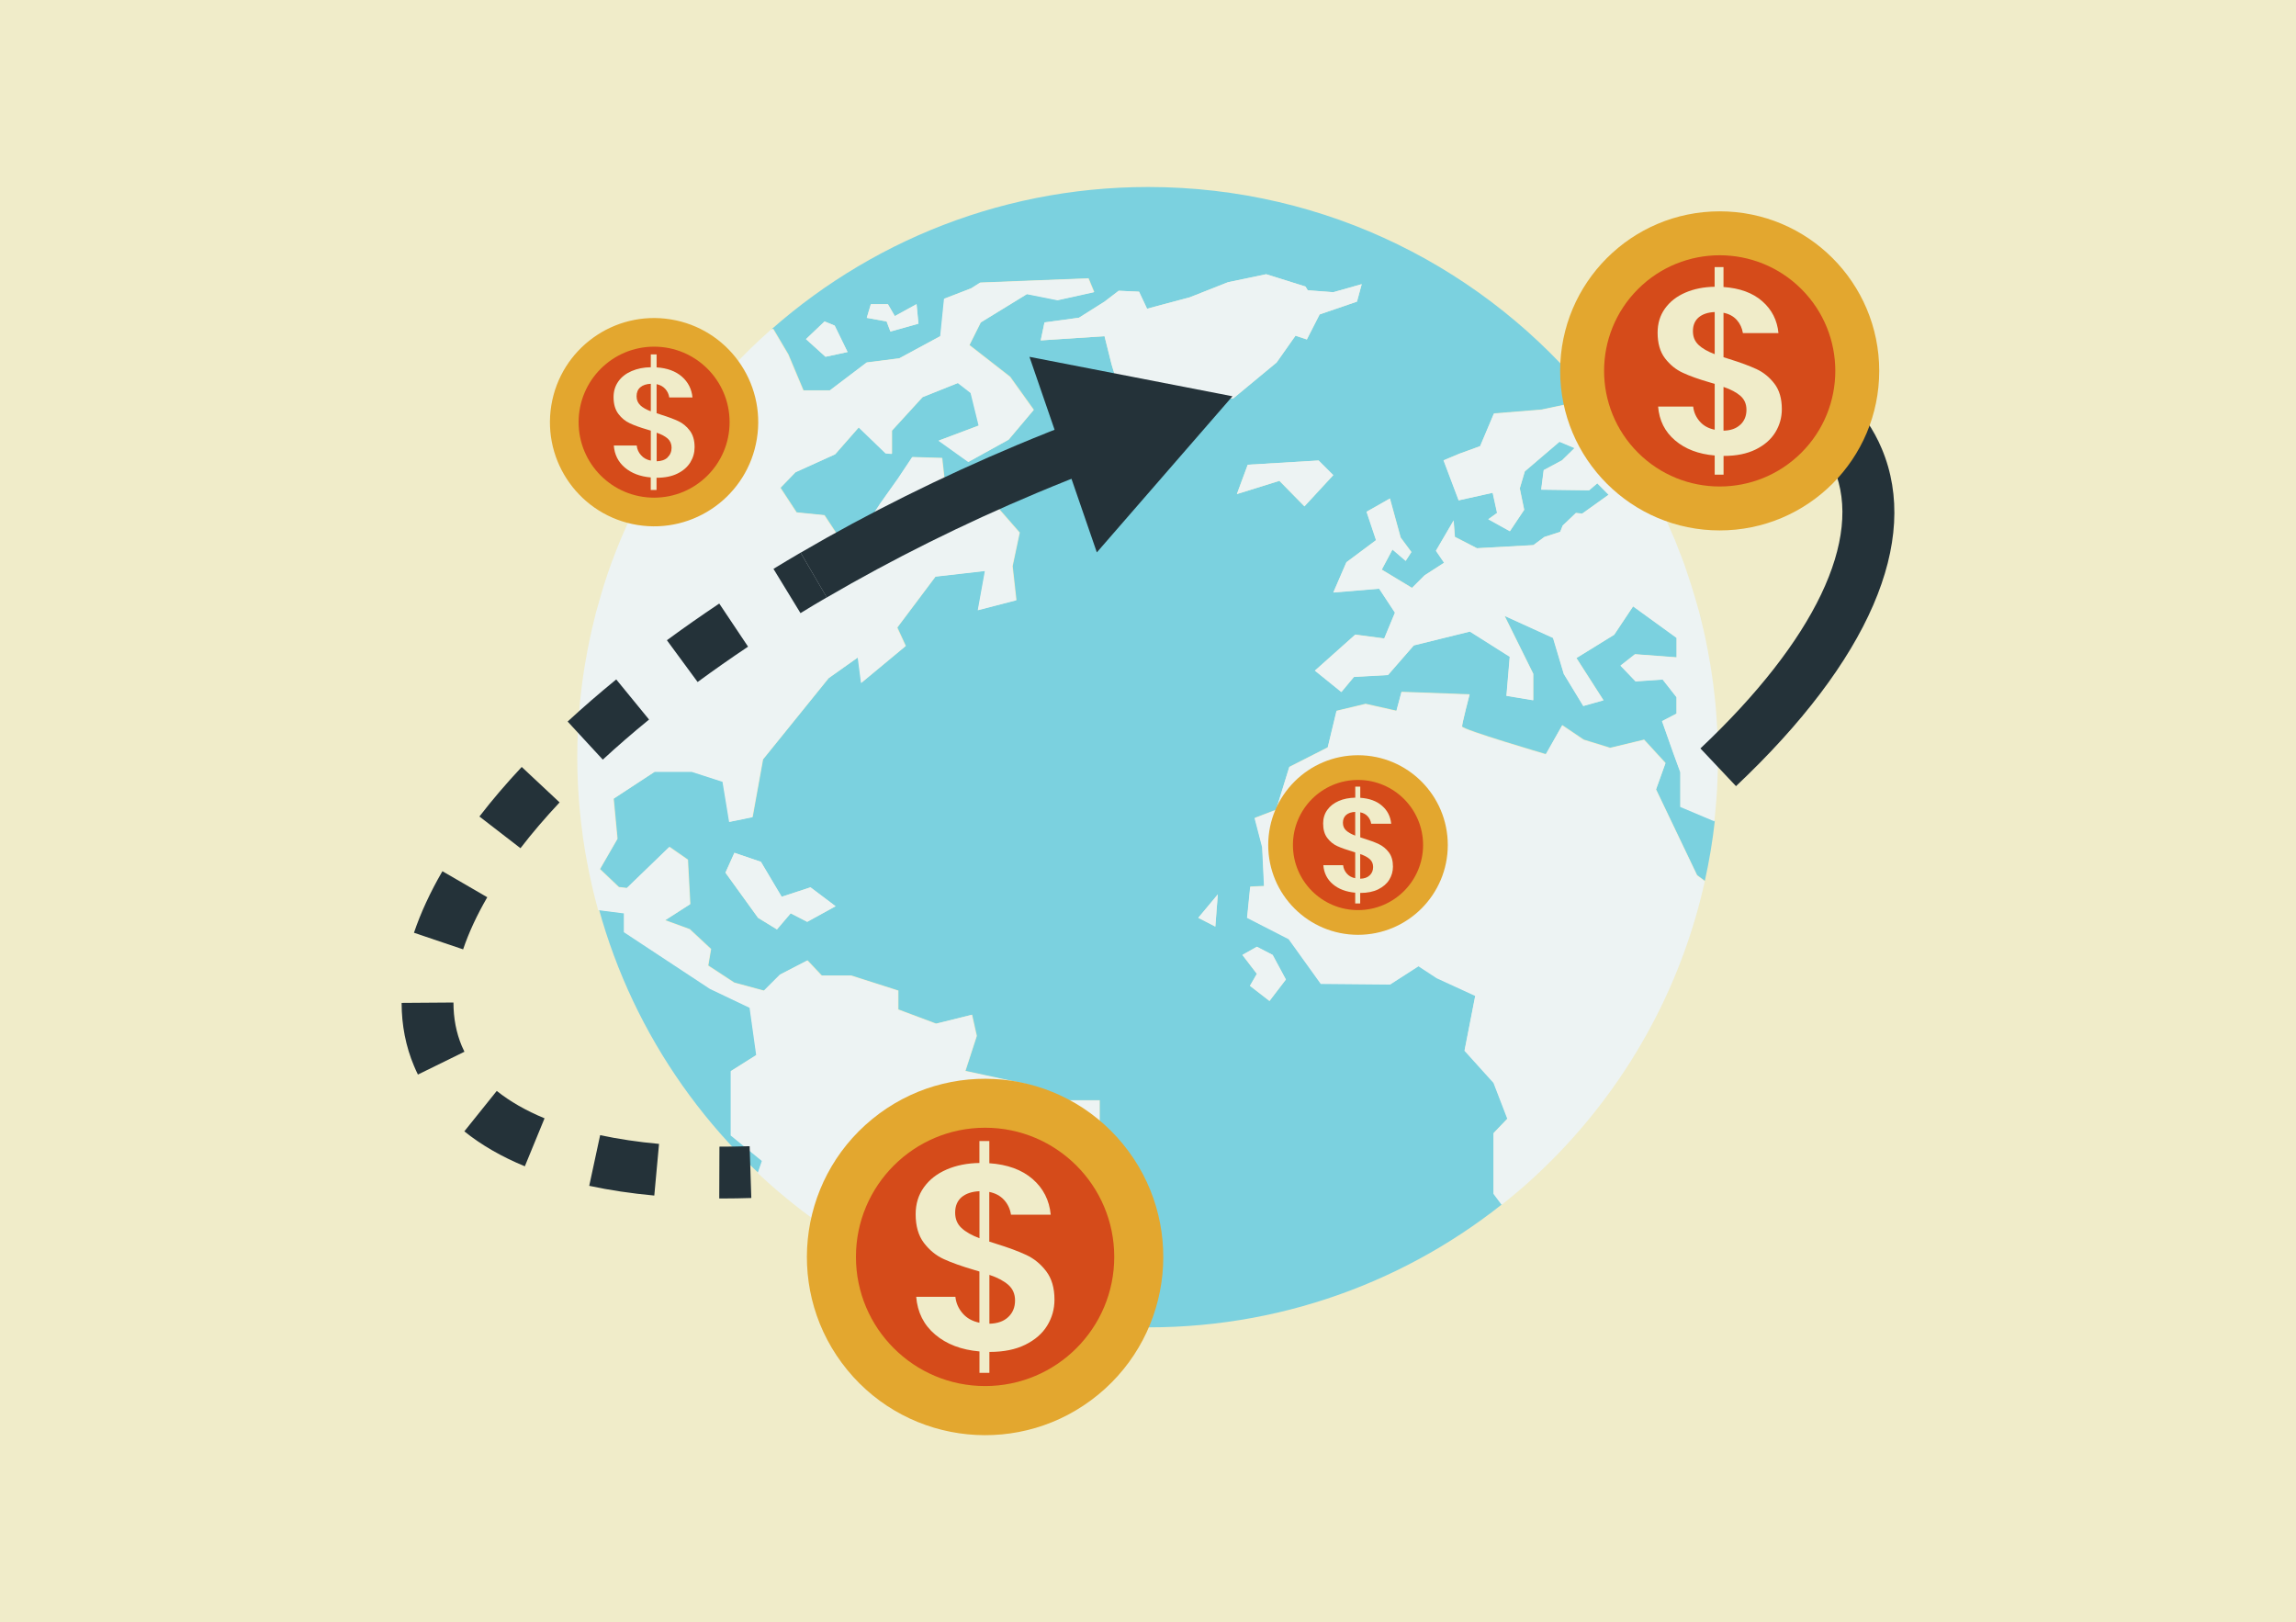
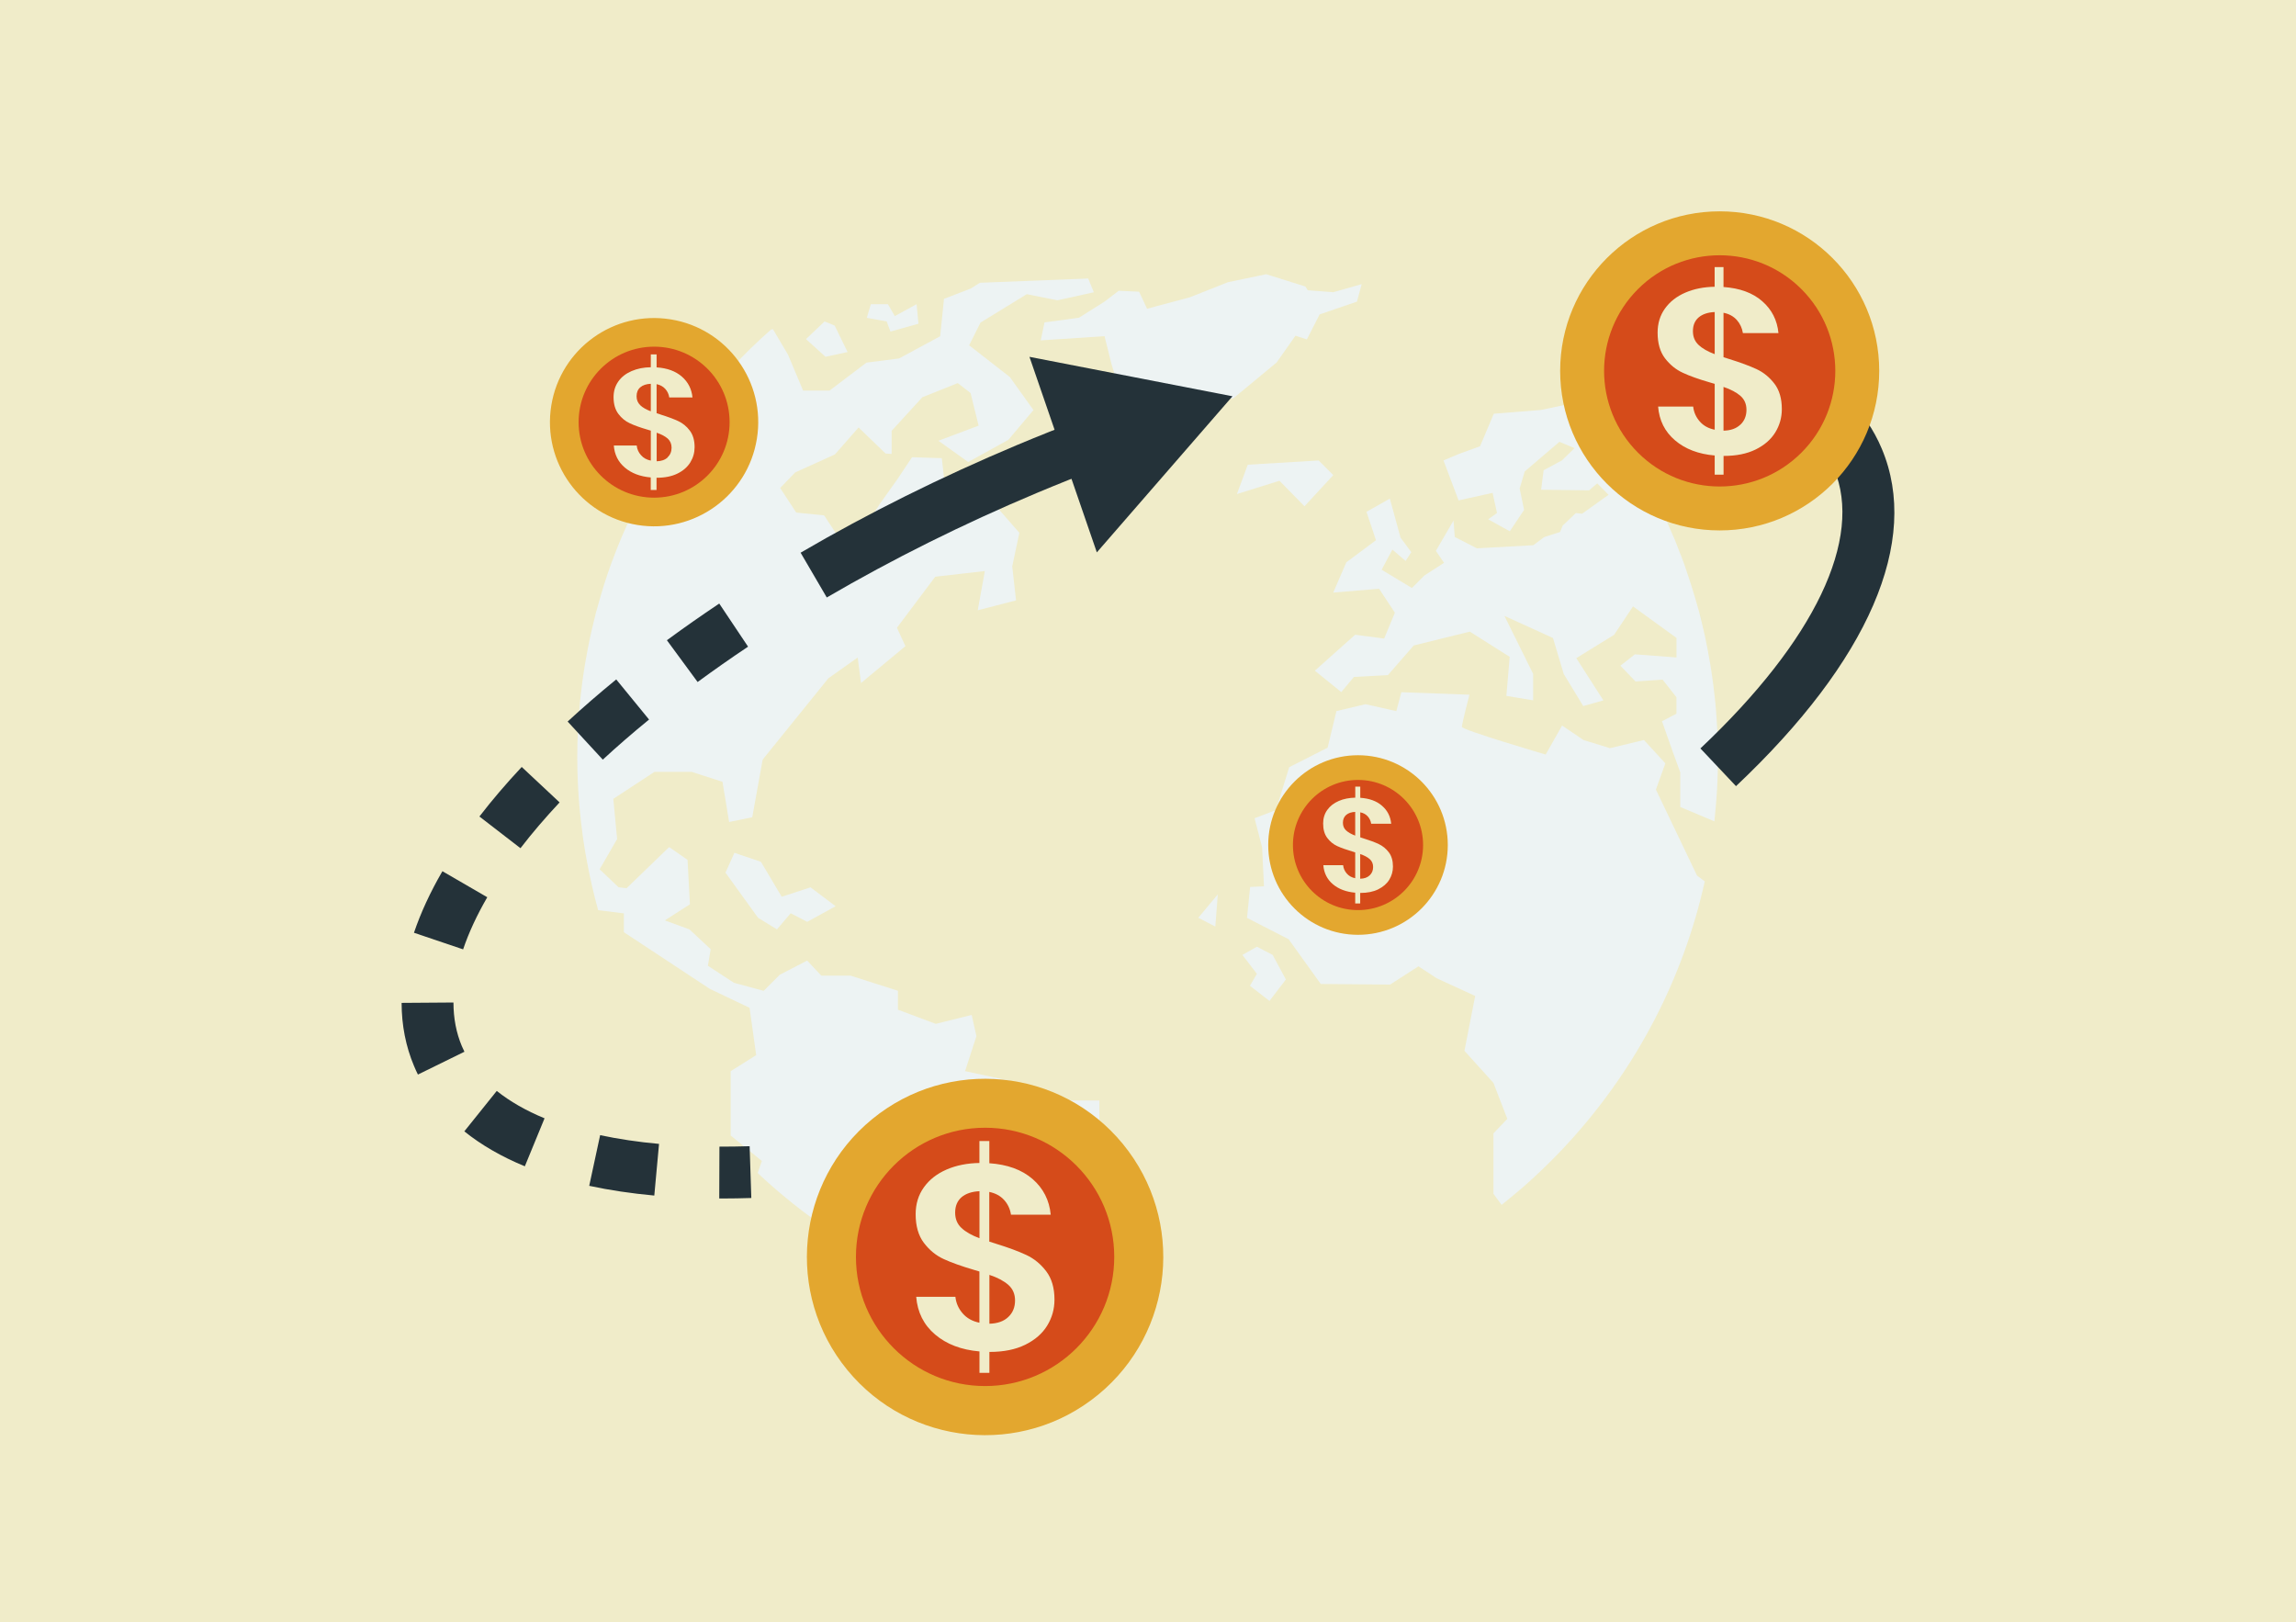
<svg xmlns="http://www.w3.org/2000/svg" viewBox="0 0 368 260">
  <defs>
    <style>.c{fill:#e3a72f;}.d{fill:#243239;}.e{fill:#d54b1a;}.f{fill:#f0ecc9;}.g{fill:#edf3f3;}.h{fill:#7bd1df;}</style>
  </defs>
  <g id="a">
    <rect class="f" x="-10.21" y="-10.38" width="389.52" height="278.76" />
  </g>
  <g id="b">
    <g>
      <g>
        <path class="h" d="M110.08,67.66c.28-.38,.55-.77,.84-1.15-.29,.38-.56,.77-.84,1.15Z" />
        <path class="h" d="M107.58,71.26c.3-.46,.6-.93,.92-1.38-.31,.46-.61,.92-.92,1.38Z" />
        <path class="h" d="M120.29,62.89l-3.03-1.97,.22-2.17c-1.39,1.47-2.74,2.97-4.03,4.54l2.45,.66,4.39-1.06Z" />
        <path class="h" d="M117.48,58.74c.97-1.03,1.97-2.04,2.99-3.03-1.02,.99-2.02,2-2.99,3.03Z" />
        <path class="h" d="M255.07,63.96c2.3,2.85,4.44,5.84,6.39,8.96-1.95-3.12-4.09-6.11-6.39-8.96Z" />
        <path class="h" d="M92.6,121.37v.02h0v-.02Z" />
        <path class="h" d="M105.34,74.86c.29-.5,.59-.99,.9-1.48-.3,.49-.6,.99-.9,1.48Z" />
-         <path class="h" d="M243.64,190.61c6.83-5.89,12.77-12.76,17.61-20.41-4.84,7.65-10.78,14.52-17.61,20.41Z" />
        <path class="h" d="M92.71,116.96c.02-.49,.07-.97,.1-1.45-.03,.48-.07,.96-.1,1.45Z" />
        <path class="h" d="M103.28,78.51c.27-.51,.55-1.02,.83-1.52-.28,.5-.56,1.01-.83,1.52Z" />
        <path class="h" d="M261.69,73.28c.52,.84,1.03,1.71,1.52,2.57-.5-.86-1-1.72-1.52-2.57Z" />
        <path class="h" d="M101.39,82.25c.24-.5,.49-1,.74-1.5-.25,.5-.5,.99-.74,1.5Z" />
        <path class="h" d="M99.68,86.08c.19-.45,.39-.89,.59-1.33-.19,.44-.4,.88-.59,1.33Z" />
        <path class="h" d="M275,129.63c-.06,.66-.12,1.32-.19,1.98,.07-.66,.14-1.32,.19-1.98Z" />
        <path class="h" d="M270.58,92.16c.41,1.22,.8,2.45,1.16,3.69-.36-1.24-.75-2.47-1.16-3.69Z" />
        <path class="h" d="M273.36,102.26c.13,.62,.25,1.24,.37,1.86-.12-.62-.24-1.24-.37-1.86Z" />
        <path class="h" d="M274.77,110.92c.07,.57,.13,1.14,.19,1.71-.05-.57-.12-1.14-.19-1.71Z" />
        <path class="h" d="M274.16,106.53c.1,.6,.19,1.21,.28,1.82-.09-.61-.18-1.21-.28-1.82Z" />
        <path class="h" d="M275.18,115.54c.03,.48,.07,.96,.09,1.44-.02-.48-.06-.96-.09-1.44Z" />
        <path class="h" d="M272.38,98.09c.16,.62,.31,1.25,.46,1.87-.15-.62-.29-1.25-.46-1.87Z" />
        <path class="h" d="M263.77,76.82c.45,.8,.88,1.61,1.3,2.42-.42-.81-.86-1.62-1.3-2.42Z" />
        <path class="h" d="M265.7,80.45c.39,.78,.78,1.57,1.15,2.36-.37-.8-.76-1.58-1.15-2.36Z" />
        <path class="h" d="M267.47,84.19c.35,.77,.69,1.55,1.02,2.34-.33-.79-.67-1.56-1.02-2.34Z" />
        <path class="h" d="M275.28,125.41c-.02,.36-.03,.72-.05,1.08,.02-.36,.03-.72,.05-1.08Z" />
        <path class="h" d="M269.08,88.03c.3,.77,.61,1.54,.89,2.32-.28-.78-.59-1.55-.89-2.32Z" />
        <path class="h" d="M95.21,99.67c.13-.54,.26-1.08,.4-1.62-.14,.54-.27,1.08-.4,1.62Z" />
        <path class="h" d="M265.12,163.47c-.58,1.11-1.18,2.2-1.8,3.29,.62-1.08,1.22-2.18,1.8-3.29Z" />
        <path class="h" d="M263.21,166.94c-.63,1.09-1.27,2.16-1.94,3.22,.67-1.06,1.32-2.13,1.94-3.22Z" />
        <path class="h" d="M93.03,112.58c.05-.56,.12-1.12,.19-1.68-.06,.56-.13,1.12-.19,1.68Z" />
-         <path class="h" d="M269.34,129.3v-5.56l-1.11-3.03-1.82-5.15,2.32-1.21v-2.63l-2.22-2.83-4.34,.3-2.42-2.53,2.32-1.82,6.67,.5v-3.13l-6.97-5.05-3.03,4.55-6.06,3.74,4.34,6.77-3.23,.91-3.13-5.15-1.72-5.76-7.78-3.54,4.6,9.29v4.24l-4.29-.71,.53-6.26-6.39-4.04-8.99,2.22-4.14,4.75-5.45,.3-2.02,2.42-4.24-3.43,6.46-5.76,4.65,.61,1.72-4.14-2.53-3.84-7.35,.61,2.1-4.85,4.75-3.54-1.52-4.55,3.74-2.12,1.72,6.26,1.72,2.32-.91,1.41-2.12-1.82-1.72,3.23,4.85,2.93,2.02-2.02,3.13-2.02-1.31-1.92,2.83-4.85,.2,2.63,3.54,1.82,9.04-.5,1.77-1.31,2.53-.81,.4-1.01,2.12-2.02,1.01,.1,4.24-3.03-1.82-1.83-1.31,1.12-7.68-.1,.4-3.13,2.93-1.57,2.02-1.97-2.42-1.01-5.56,4.75-.81,2.73,.71,3.43-2.29,3.43-3.46-1.92,1.41-1.01-.71-3.23-5.45,1.21-2.42-6.41,2.53-1.06,3.33-1.21,2.22-5.25,7.58-.61,8.05-1.71c-16.76-20.71-42.36-33.95-71.07-33.95-24.68,0-47.06,9.8-63.51,25.7,1.02-.99,2.06-1.95,3.13-2.89l.31-.08,2.42,4.09,2.42,5.76h4.24l5.91-4.48,5.23-.67,6.59-3.56,.61-5.99,4.32-1.67,1.44-.91,17.35-.68,.91,2.2-5.83,1.29-4.92-.98-7.42,4.55-1.82,3.64,6.52,5.08,3.79,5.3-4.02,4.77-6.44,3.56-4.77-3.41,6.44-2.42-1.29-5.23-2.05-1.59-5.68,2.27-4.92,5.38v3.71l-.98-.08-4.32-4.17-3.79,4.32-6.36,2.88-2.42,2.5,2.58,3.94,4.47,.45,2.05,3.11,.08,4.62,2.42,.91,1.21-5.61,3.26-5,2.8-3.94,2.27-3.41,4.77,.15,.68,6.06,5.45-.53,.53-2.58,1.52,.76,.08,3.48,4.17,4.77-1.14,5.38,.61,5.45-6.14,1.59,1.14-6.29-7.95,.91-6.14,8.18,1.36,2.95-7.12,5.91-.53-4.09-4.7,3.33-10.53,13.03-1.67,9.24-3.71,.76-1.06-6.44-4.92-1.59h-5.99l-6.59,4.32,.61,6.44-2.8,4.85,3.03,2.88,1.29,.15,6.82-6.59,2.95,2.05,.38,7.12-4.02,2.58,3.94,1.44,3.41,3.18-.45,2.65,4.17,2.73,4.77,1.29,2.58-2.58,4.39-2.27,2.27,2.42h4.7l7.58,2.42v3.03l6.06,2.27,5.76-1.43,.76,3.4-1.82,5.61,9.85,2.12,6.82,2.58h4.85v8.49l-3.79,2.73,1.82,5v4.7l-4.85,4.39-5.76,2.42-.53,6.26c-15.88-3.72-30.16-11.56-41.65-22.36l.67-1.93-5-4.09v-10.3l4.09-2.58-1.06-7.58-6.36-3.03-13.79-9.09v-3.03l-4.05-.51c-.74-2.67-1.36-5.4-1.86-8.17,7.69,42.69,45.01,75.09,89.91,75.09,22.79,0,43.62-8.36,59.63-22.17-.97,.84-1.97,1.66-2.98,2.46l-1.31-1.76v-9.7l2.22-2.32-2.22-5.76-4.65-5.15,1.72-8.79-6.16-2.83-2.93-1.92-4.55,2.93-11.11-.1-5.15-7.17-6.67-3.42,.5-4.96,2.22-.1-.3-6.26-1.21-4.65,3.43-1.31,2.12-6.87,6.16-3.13,1.41-5.86,4.65-1.11,4.95,1.11,.81-3.03,10.91,.4s-1.21,4.65-1.21,5.15,13.43,4.44,13.43,4.44l2.63-4.65,3.43,2.32,4.24,1.31,5.45-1.31,3.43,3.74-1.52,4.24,6.57,13.74,1.24,.92c.7-3.15,1.24-6.36,1.6-9.62l-5.47-2.31ZM132.31,57.18l-3.13-2.83,2.98-2.83,1.62,.66,2.07,4.24-3.54,.76Zm10.4-4.04l-.61-1.62-3.18-.58,.66-2.2h2.73l1.11,1.92,3.48-1.92,.3,3.13-4.5,1.26Zm-13.33,94.6l-2.65-1.36-2.2,2.58-3.03-1.86-5.23-7.24,1.44-3.18,4.24,1.44,3.33,5.61,4.62-1.52,4.02,3.03-4.55,2.5Zm65.41,.76l-2.73-1.4,3.13-3.75-.4,5.15Zm-1.09-84.62l-2.27-.76-.45,4.55-7.88,3.56,2.95,5.15-5.76,1.52-2.42-2.73-4.85-4.47,2.12-5.91,4.09-2.88-1.06-3.48-1.14-4.55-10.23,.68,.61-2.88,5.53-.76,4.09-2.58,2.27-1.74,3.26,.15,1.29,2.73,6.82-1.82,6.14-2.42,6.14-1.29,6.29,1.97,.38,.61,4.09,.3,4.55-1.29-.76,2.8-5.99,2.05-2.05,4.02-1.82-.61-3.03,4.3-6.97,5.77h-3.94Zm7.75,87.86l2.53,1.31,2.12,3.94-2.63,3.43-3.13-2.42,1.11-1.92-2.32-3.03,2.32-1.31Zm3.61-74.67l-6.82,2.12,1.74-4.7,11.36-.68,2.35,2.35-4.62,5-4.02-4.09Z" />
        <path class="h" d="M94.28,103.95c.11-.57,.22-1.15,.35-1.72-.12,.57-.23,1.14-.35,1.72Z" />
        <path class="h" d="M96.39,95.32c.13-.45,.26-.91,.4-1.36-.14,.45-.26,.9-.4,1.36Z" />
-         <path class="h" d="M93.21,131.86c-.08-.67-.15-1.33-.21-2,.06,.67,.13,1.34,.21,2Z" />
        <path class="h" d="M93.87,136.55c-.12-.74-.24-1.49-.35-2.23,.11,.75,.22,1.49,.35,2.23Z" />
-         <path class="h" d="M92.76,126.76c-.02-.42-.05-.84-.07-1.26,.02,.42,.04,.84,.07,1.26Z" />
        <path class="h" d="M93.55,108.24c.08-.58,.18-1.16,.27-1.74-.09,.58-.19,1.16-.27,1.74Z" />
        <path class="h" d="M98.14,89.99c.03-.08,.06-.16,.1-.24-.03,.08-.07,.16-.1,.24Z" />
        <path class="h" d="M273.2,141.25c-1.73,7.79-4.45,15.21-8.03,22.12,3.58-6.91,6.3-14.32,8.03-22.12Z" />
        <path class="g" d="M99.99,146.37v3.03l13.79,9.09,6.36,3.03,1.06,7.58-4.09,2.58v10.3l5,4.09-.67,1.93c11.49,10.8,25.77,18.64,41.65,22.36l.53-6.26,5.76-2.42,4.85-4.39v-4.7l-1.82-5,3.79-2.73v-8.49h-4.85l-6.82-2.58-9.85-2.12,1.82-5.61-.76-3.4-5.76,1.43-6.06-2.27v-3.03l-7.58-2.42h-4.7l-2.27-2.42-4.39,2.27-2.58,2.58-4.77-1.29-4.17-2.73,.45-2.65-3.41-3.18-3.94-1.44,4.02-2.58-.38-7.12-2.95-2.05-6.82,6.59-1.29-.15-3.03-2.88,2.8-4.85-.61-6.44,6.59-4.32h5.99l4.92,1.59,1.06,6.44,3.71-.76,1.67-9.24,10.53-13.03,4.7-3.33,.53,4.09,7.12-5.91-1.36-2.95,6.14-8.18,7.95-.91-1.14,6.29,6.14-1.59-.61-5.45,1.14-5.38-4.17-4.77-.08-3.48-1.52-.76-.53,2.58-5.45,.53-.68-6.06-4.77-.15-2.27,3.41-2.8,3.94-3.26,5-1.21,5.61-2.42-.91-.08-4.62-2.05-3.11-4.47-.45-2.58-3.94,2.42-2.5,6.36-2.88,3.79-4.32,4.32,4.17,.98,.08v-3.71l4.92-5.38,5.68-2.27,2.05,1.59,1.29,5.23-6.44,2.42,4.77,3.41,6.44-3.56,4.02-4.77-3.79-5.3-6.52-5.08,1.82-3.64,7.42-4.55,4.92,.98,5.83-1.29-.91-2.2-17.35,.68-1.44,.91-4.32,1.67-.61,5.99-6.59,3.56-5.23,.67-5.91,4.48h-4.24l-2.42-5.76-2.42-4.09-.31,.08c-1.07,.94-2.11,1.9-3.13,2.89h0c-1.02,1-2.02,2.01-2.99,3.04h0l-.22,2.17,3.03,1.97-4.39,1.06-2.45-.66h0c-.87,1.05-1.71,2.13-2.53,3.22-.29,.38-.56,.77-.84,1.15-.53,.73-1.07,1.47-1.58,2.22-.31,.46-.61,.92-.92,1.38-.46,.7-.91,1.4-1.35,2.11-.3,.49-.6,.99-.9,1.48-.42,.71-.83,1.42-1.23,2.14-.28,.5-.56,1.01-.83,1.52-.39,.74-.77,1.49-1.15,2.24-.25,.5-.5,.99-.74,1.5-.39,.82-.76,1.66-1.13,2.5-.19,.44-.4,.88-.59,1.33-.51,1.21-.99,2.43-1.45,3.67-.03,.08-.07,.16-.1,.24-.48,1.31-.93,2.64-1.35,3.98-.14,.45-.26,.9-.4,1.36-.27,.91-.53,1.81-.78,2.73-.14,.54-.27,1.08-.4,1.62-.21,.85-.41,1.7-.59,2.56-.12,.57-.23,1.14-.35,1.72-.16,.85-.32,1.7-.46,2.55-.09,.58-.19,1.16-.27,1.74-.13,.88-.24,1.77-.34,2.65-.06,.56-.13,1.12-.19,1.68-.09,.97-.16,1.95-.22,2.94-.03,.48-.07,.96-.1,1.45-.07,1.46-.11,2.93-.11,4.41v.02h0c0,1.38,.04,2.75,.1,4.1,.02,.42,.04,.84,.07,1.26,.06,1.04,.14,2.07,.24,3.1,.06,.67,.13,1.34,.21,2,.09,.82,.2,1.64,.31,2.45,.11,.75,.22,1.49,.35,2.23,.06,.39,.14,.77,.21,1.15,.5,2.77,1.12,5.49,1.86,8.17l4.05,.51Z" />
        <polygon class="g" points="125.29 143.72 121.96 138.12 117.71 136.68 116.28 139.86 121.5 147.09 124.53 148.95 126.73 146.37 129.38 147.74 133.93 145.24 129.91 142.21 125.29 143.72" />
        <polygon class="g" points="207.64 53.8 209.46 54.4 211.51 50.39 217.49 48.34 218.25 45.54 213.7 46.83 209.61 46.52 209.23 45.92 202.94 43.95 196.81 45.23 190.67 47.66 183.85 49.48 182.57 46.75 179.31 46.6 177.03 48.34 172.94 50.92 167.41 51.67 166.81 54.55 177.03 53.87 178.17 58.42 179.23 61.9 175.14 64.78 173.02 70.69 177.87 75.16 180.29 77.89 186.05 76.37 183.1 71.22 190.97 67.66 191.43 63.11 193.7 63.87 197.64 63.87 204.61 58.1 207.64 53.8" />
        <polygon class="g" points="211.35 73.8 199.99 74.48 198.25 79.18 205.07 77.05 209.08 81.14 213.7 76.14 211.35 73.8" />
        <polygon class="g" points="132.16 51.52 129.18 54.35 132.31 57.18 135.85 56.42 133.78 52.18 132.16 51.52" />
        <polygon class="g" points="143.42 50.66 142.31 48.75 139.58 48.75 138.93 50.94 142.11 51.52 142.72 53.14 147.21 51.88 146.91 48.75 143.42 50.66" />
        <path class="g" d="M265.4,126.58l1.52-4.24-3.43-3.74-5.45,1.31-4.24-1.31-3.43-2.32-2.63,4.65s-13.43-3.94-13.43-4.44,1.21-5.15,1.21-5.15l-10.91-.4-.81,3.03-4.95-1.11-4.65,1.11-1.41,5.86-6.16,3.13-2.12,6.87-3.43,1.31,1.21,4.65,.3,6.26-2.22,.1-.5,4.96,6.67,3.42,5.15,7.17,11.11,.1,4.55-2.93,2.93,1.92,6.16,2.83-1.72,8.79,4.65,5.15,2.22,5.76-2.22,2.32v9.7l1.31,1.76c1.01-.8,2-1.62,2.98-2.46h.01c6.83-5.9,12.77-12.78,17.61-20.42l.03-.04c.67-1.06,1.32-2.13,1.94-3.22,.04-.06,.07-.13,.11-.19,.62-1.08,1.22-2.18,1.8-3.29,.02-.03,.03-.07,.05-.1,3.58-6.9,6.3-14.32,8.03-22.12h0l-1.24-.93-6.57-13.74Z" />
        <polygon class="g" points="194.79 148.5 195.19 143.34 192.06 147.09 194.79 148.5" />
        <polygon class="g" points="201.45 156.07 200.34 157.99 203.47 160.42 206.1 156.98 203.98 153.04 201.45 151.73 199.13 153.04 201.45 156.07" />
        <path class="g" d="M239.44,66.27l-2.22,5.25-3.33,1.21-2.53,1.06,2.42,6.41,5.45-1.21,.71,3.23-1.41,1.01,3.46,1.92,2.29-3.43-.71-3.43,.81-2.73,5.56-4.75,2.42,1.01-2.02,1.97-2.93,1.57-.4,3.13,7.68,.1,1.31-1.12,1.82,1.83-4.24,3.03-1.01-.1-2.12,2.02-.4,1.01-2.53,.81-1.77,1.31-9.04,.5-3.54-1.82-.2-2.63-2.83,4.85,1.31,1.92-3.13,2.02-2.02,2.02-4.85-2.93,1.72-3.23,2.12,1.82,.91-1.41-1.72-2.32-1.72-6.26-3.74,2.12,1.52,4.55-4.75,3.54-2.1,4.85,7.35-.61,2.53,3.84-1.72,4.14-4.65-.61-6.46,5.76,4.24,3.43,2.02-2.42,5.45-.3,4.14-4.75,8.99-2.22,6.39,4.04-.53,6.26,4.29,.71v-4.24l-4.6-9.29,7.78,3.54,1.72,5.76,3.13,5.15,3.23-.91-4.34-6.77,6.06-3.74,3.03-4.55,6.97,5.05v3.13l-6.67-.5-2.32,1.82,2.42,2.53,4.34-.3,2.22,2.83v2.63l-2.32,1.21,1.82,5.15,1.11,3.03v5.56l5.47,2.31h0c.07-.66,.13-1.32,.19-1.98,.09-1.04,.18-2.08,.24-3.13,.02-.36,.03-.72,.05-1.08,.06-1.33,.1-2.67,.1-4.02,0-1.48-.04-2.95-.11-4.41-.02-.48-.06-.96-.09-1.44-.06-.97-.13-1.94-.22-2.91-.05-.57-.12-1.14-.19-1.71-.1-.86-.2-1.72-.33-2.57-.09-.61-.18-1.21-.28-1.82-.13-.81-.28-1.61-.43-2.41-.12-.62-.24-1.24-.37-1.86-.16-.77-.35-1.54-.53-2.3-.15-.62-.29-1.25-.46-1.87-.2-.75-.42-1.49-.64-2.24-.36-1.24-.75-2.47-1.16-3.69-.2-.6-.4-1.21-.61-1.81-.28-.78-.59-1.55-.89-2.32-.2-.5-.39-1.01-.59-1.51-.33-.79-.67-1.56-1.02-2.34-.21-.46-.41-.92-.62-1.37-.37-.79-.75-1.58-1.15-2.36-.2-.41-.41-.81-.62-1.21-.42-.81-.86-1.62-1.3-2.42-.18-.32-.37-.64-.55-.97-.5-.86-1-1.72-1.52-2.57-.08-.12-.16-.24-.23-.36-1.96-3.12-4.09-6.11-6.39-8.96h0l-8.05,1.7-7.58,.61Z" />
      </g>
      <g>
        <g>
          <path class="d" d="M132.51,95.75l-4.19-7.17c10.83-6.33,22.48-12.12,34.63-17.23,3.51-1.47,7.01-2.87,10.48-4.18l2.94,7.77c-3.39,1.28-6.79,2.64-10.2,4.07-11.82,4.97-23.14,10.61-33.66,16.75Z" />
          <polygon class="d" points="175.8 88.53 197.54 63.51 165 57.19 175.8 88.53" />
        </g>
        <g>
          <path class="d" d="M115.75,192.08h-.47l.03-8.31c1.6,0,3.19-.02,4.84-.07l.27,8.3c-1.58,.05-3.14,.08-4.67,.08Z" />
          <path class="d" d="M104.87,191.61c-3.68-.34-7.19-.86-10.43-1.56l1.75-8.12c2.92,.62,6.09,1.1,9.44,1.4l-.76,8.28Zm-20.75-4.69c-3.72-1.53-6.99-3.42-9.7-5.6l5.2-6.48c2.1,1.68,4.68,3.16,7.66,4.39l-3.16,7.69Zm-17.14-14.71c-.22-.44-.42-.89-.61-1.34-1.33-3.15-2-6.56-2-10.14l8.31-.06c0,2.53,.45,4.86,1.34,6.98,.13,.3,.27,.61,.42,.91l-7.46,3.66Zm7.24-20.06l-7.87-2.66c1.08-3.19,2.61-6.51,4.56-9.86l7.19,4.17c-1.67,2.88-2.97,5.68-3.87,8.35Zm9.2-16.21l-6.58-5.08c2.02-2.62,4.3-5.29,6.78-7.94l6.07,5.68c-2.3,2.46-4.41,4.92-6.27,7.34Zm13.2-14.19l-5.64-6.11c2.44-2.25,5.06-4.52,7.79-6.75l5.26,6.43c-2.6,2.12-5.09,4.28-7.41,6.42Zm15.19-12.45l-4.92-6.69c2.69-1.98,5.51-3.95,8.39-5.88l4.62,6.91c-2.77,1.85-5.49,3.76-8.08,5.66Z" />
-           <path class="d" d="M128.3,98.26l-4.33-7.09c1.43-.87,2.88-1.74,4.35-2.6l4.2,7.17c-1.43,.83-2.83,1.67-4.21,2.52Z" />
        </g>
      </g>
      <path class="d" d="M278.24,125.99l-5.7-6.04c18.32-17.28,26.12-33.6,21.42-44.79-.87-2.08-2.19-4-3.91-5.7l5.86-5.9c2.49,2.48,4.42,5.29,5.71,8.38,6.21,14.78-2.09,33.97-23.38,54.06Z" />
      <g>
        <circle class="c" cx="275.63" cy="59.44" r="25.57" />
        <circle class="e" cx="275.63" cy="59.44" r="18.53" transform="translate(38.7 212.31) rotate(-45)" />
        <path class="f" d="M277.19,57.55c1.77,.55,3.22,1.09,4.35,1.61,1.12,.52,2.08,1.31,2.87,2.34,.79,1.04,1.18,2.39,1.18,4.07,0,1.35-.35,2.59-1.05,3.73-.7,1.14-1.75,2.05-3.15,2.74-1.4,.69-3.1,1.03-5.1,1.03h-.04v3h-1.42v-3.07c-2.6-.22-4.72-1.03-6.35-2.42-1.64-1.39-2.54-3.19-2.72-5.42h5.62c.1,.9,.45,1.69,1.05,2.38,.6,.69,1.4,1.13,2.4,1.33v-7.35l-.75-.22c-1.8-.52-3.26-1.04-4.37-1.56-1.11-.51-2.06-1.29-2.85-2.32-.79-1.04-1.18-2.41-1.18-4.11,0-1.47,.39-2.76,1.18-3.86,.79-1.1,1.87-1.95,3.26-2.55,1.39-.6,2.96-.91,4.7-.94v-3.15h1.42v3.19c2.6,.18,4.67,.93,6.2,2.27,1.54,1.34,2.41,3.04,2.61,5.12h-5.7c-.13-.82-.46-1.53-.99-2.12-.54-.59-1.24-.97-2.12-1.14v7.12l.94,.3Zm-4.95-2.27c.6,.56,1.46,1.06,2.59,1.48v-6.75c-1.1,.05-1.96,.34-2.57,.86-.61,.52-.92,1.26-.92,2.21,0,.9,.3,1.63,.9,2.19Zm6.71,12.78c.65-.61,.97-1.41,.97-2.38,0-.92-.32-1.67-.96-2.23-.64-.56-1.54-1.04-2.72-1.44v7.01c1.15-.02,2.05-.34,2.7-.96Z" />
      </g>
      <g>
        <circle class="c" cx="157.89" cy="201.44" r="28.56" transform="translate(-91.92 145.75) rotate(-39.34)" />
        <circle class="e" cx="157.89" cy="201.44" r="20.7" />
        <path class="f" d="M159.63,199.33c1.98,.61,3.6,1.21,4.86,1.8,1.26,.59,2.32,1.46,3.2,2.62,.88,1.16,1.32,2.67,1.32,4.54,0,1.51-.39,2.9-1.17,4.17-.78,1.27-1.95,2.29-3.52,3.06-1.56,.77-3.46,1.15-5.7,1.15h-.04v3.35h-1.59v-3.43c-2.9-.25-5.27-1.15-7.1-2.7-1.83-1.55-2.84-3.57-3.04-6.05h6.28c.11,1.01,.5,1.89,1.17,2.66,.67,.77,1.56,1.26,2.68,1.49v-8.21l-.84-.25c-2.01-.59-3.64-1.17-4.88-1.74-1.24-.57-2.3-1.44-3.18-2.6-.88-1.16-1.32-2.69-1.32-4.59,0-1.65,.44-3.08,1.32-4.31,.88-1.23,2.09-2.18,3.64-2.85,1.55-.67,3.3-1.02,5.26-1.05v-3.52h1.59v3.56c2.9,.2,5.21,1.04,6.93,2.53,1.72,1.49,2.69,3.4,2.91,5.72h-6.37c-.14-.92-.51-1.71-1.11-2.37-.6-.66-1.39-1.08-2.37-1.28v7.96l1.05,.33Zm-5.53-2.53c.67,.63,1.63,1.18,2.89,1.65v-7.54c-1.23,.06-2.18,.38-2.87,.96-.68,.59-1.03,1.41-1.03,2.47,0,1.01,.33,1.82,1,2.45Zm7.5,14.28c.73-.68,1.09-1.57,1.09-2.66,0-1.03-.36-1.86-1.07-2.49-.71-.63-1.72-1.17-3.04-1.61v7.83c1.28-.03,2.29-.38,3.02-1.07Z" />
      </g>
      <g>
        <circle class="c" cx="104.84" cy="67.66" r="16.69" transform="translate(21.3 160.35) rotate(-80.81)" />
        <circle class="e" cx="104.84" cy="67.66" r="12.1" />
        <path class="f" d="M105.85,66.43c1.16,.36,2.1,.71,2.84,1.05,.73,.34,1.36,.85,1.87,1.53,.51,.68,.77,1.56,.77,2.66,0,.88-.23,1.69-.69,2.44-.46,.74-1.14,1.34-2.06,1.79-.91,.45-2.02,.67-3.33,.67h-.02v1.96h-.93v-2.01c-1.7-.15-3.08-.67-4.15-1.58-1.07-.91-1.66-2.08-1.77-3.54h3.67c.06,.59,.29,1.11,.69,1.55,.39,.45,.91,.74,1.57,.87v-4.8l-.49-.15c-1.17-.34-2.13-.68-2.85-1.02-.73-.33-1.35-.84-1.86-1.52-.51-.68-.77-1.57-.77-2.68,0-.96,.26-1.8,.77-2.52,.51-.72,1.22-1.27,2.13-1.66,.91-.39,1.93-.6,3.07-.61v-2.06h.93v2.08c1.7,.11,3.05,.61,4.05,1.48,1,.87,1.57,1.99,1.7,3.34h-3.72c-.08-.54-.3-1-.65-1.38-.35-.38-.81-.63-1.38-.75v4.65l.61,.2Zm-3.23-1.48c.39,.37,.95,.69,1.69,.97v-4.41c-.72,.03-1.28,.22-1.68,.56-.4,.34-.6,.82-.6,1.44,0,.59,.2,1.06,.59,1.43Zm4.38,8.35c.42-.4,.64-.92,.64-1.55,0-.6-.21-1.09-.62-1.46-.42-.37-1.01-.68-1.77-.94v4.58c.75-.02,1.34-.22,1.76-.62Z" />
      </g>
      <g>
        <circle class="c" cx="217.66" cy="135.43" r="14.39" />
        <circle class="e" cx="217.66" cy="135.43" r="10.43" />
        <path class="f" d="M218.54,134.37c1,.31,1.82,.61,2.45,.91,.63,.3,1.17,.74,1.61,1.32,.44,.58,.66,1.35,.66,2.29,0,.76-.2,1.46-.59,2.1-.39,.64-.99,1.15-1.77,1.54-.79,.39-1.74,.58-2.87,.58h-.02v1.69h-.8v-1.73c-1.46-.13-2.66-.58-3.58-1.36-.92-.78-1.43-1.8-1.53-3.05h3.17c.06,.51,.25,.95,.59,1.34,.34,.39,.79,.64,1.35,.75v-4.14l-.42-.13c-1.01-.3-1.83-.59-2.46-.88-.63-.29-1.16-.72-1.6-1.31-.44-.58-.66-1.35-.66-2.31,0-.83,.22-1.55,.66-2.17,.44-.62,1.06-1.1,1.84-1.44,.78-.34,1.66-.51,2.65-.53v-1.77h.8v1.79c1.46,.1,2.63,.52,3.49,1.28,.87,.75,1.35,1.71,1.47,2.88h-3.21c-.07-.46-.26-.86-.56-1.19-.3-.33-.7-.55-1.19-.64v4.01l.53,.17Zm-2.79-1.28c.34,.32,.82,.59,1.46,.83v-3.8c-.62,.03-1.1,.19-1.45,.49-.34,.3-.52,.71-.52,1.25,0,.51,.17,.92,.51,1.23Zm3.78,7.2c.37-.34,.55-.79,.55-1.34,0-.52-.18-.94-.54-1.26-.36-.32-.87-.59-1.53-.81v3.95c.65-.01,1.15-.19,1.52-.54Z" />
      </g>
    </g>
  </g>
</svg>